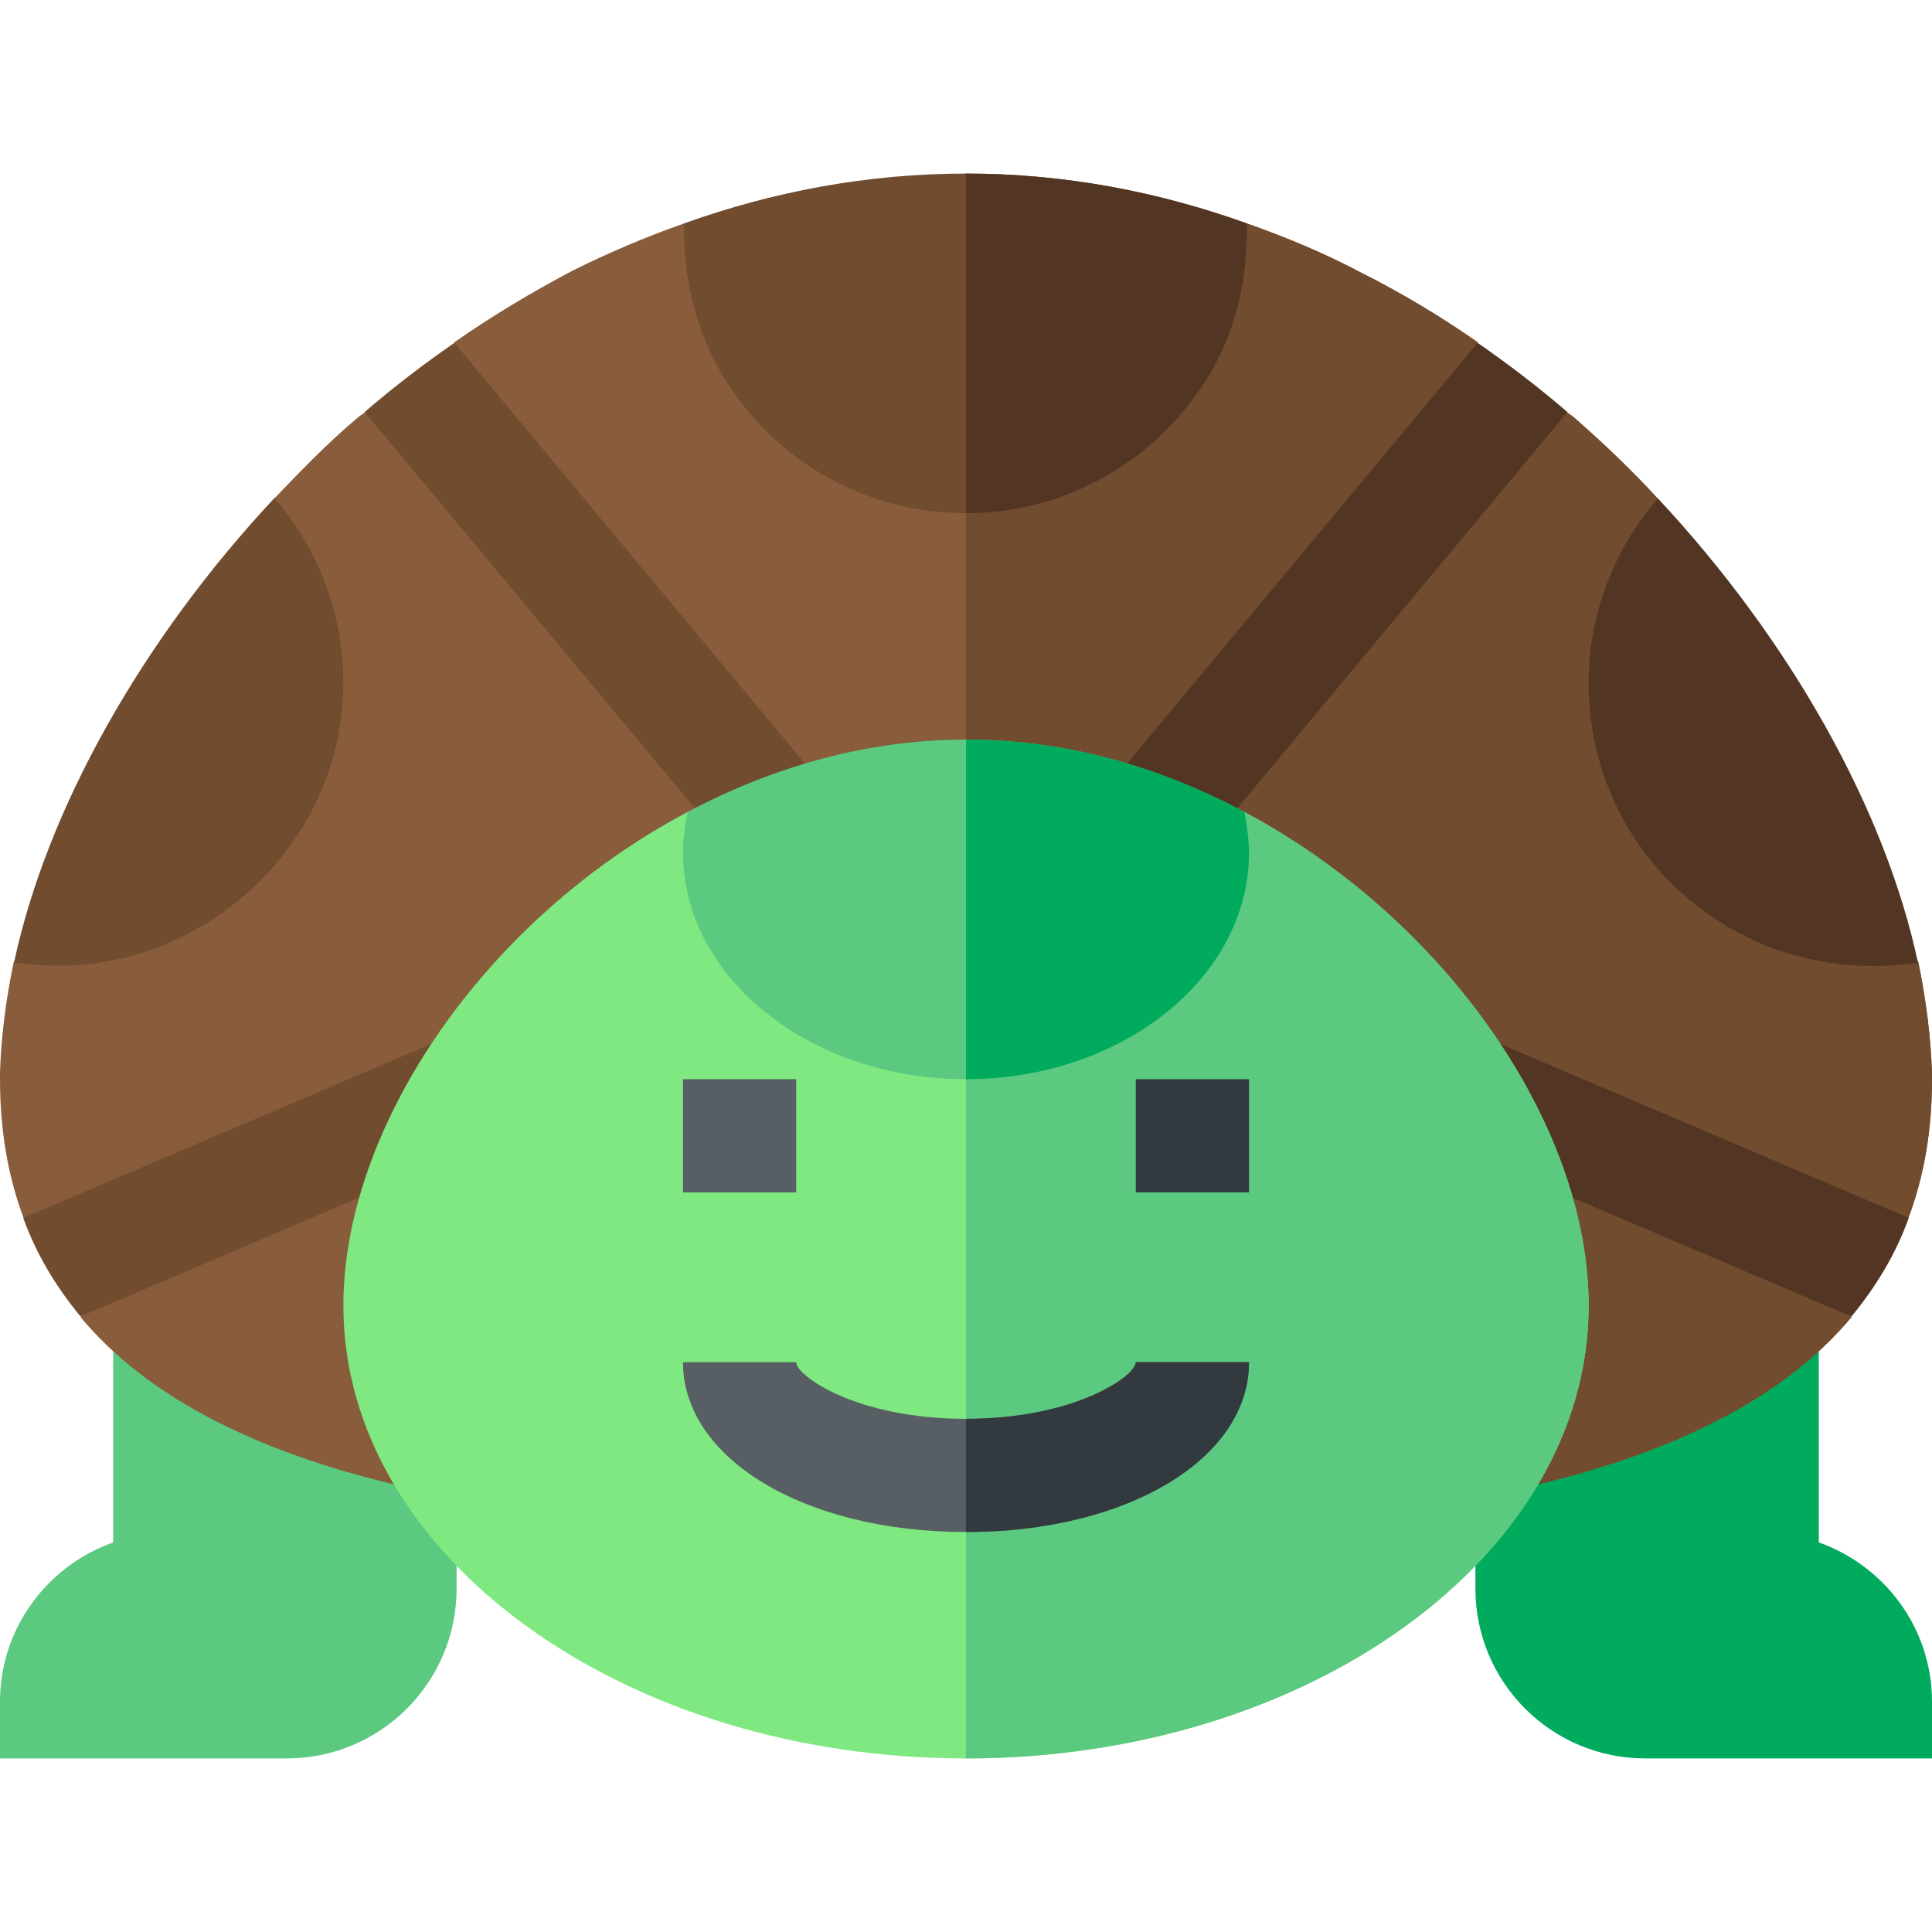
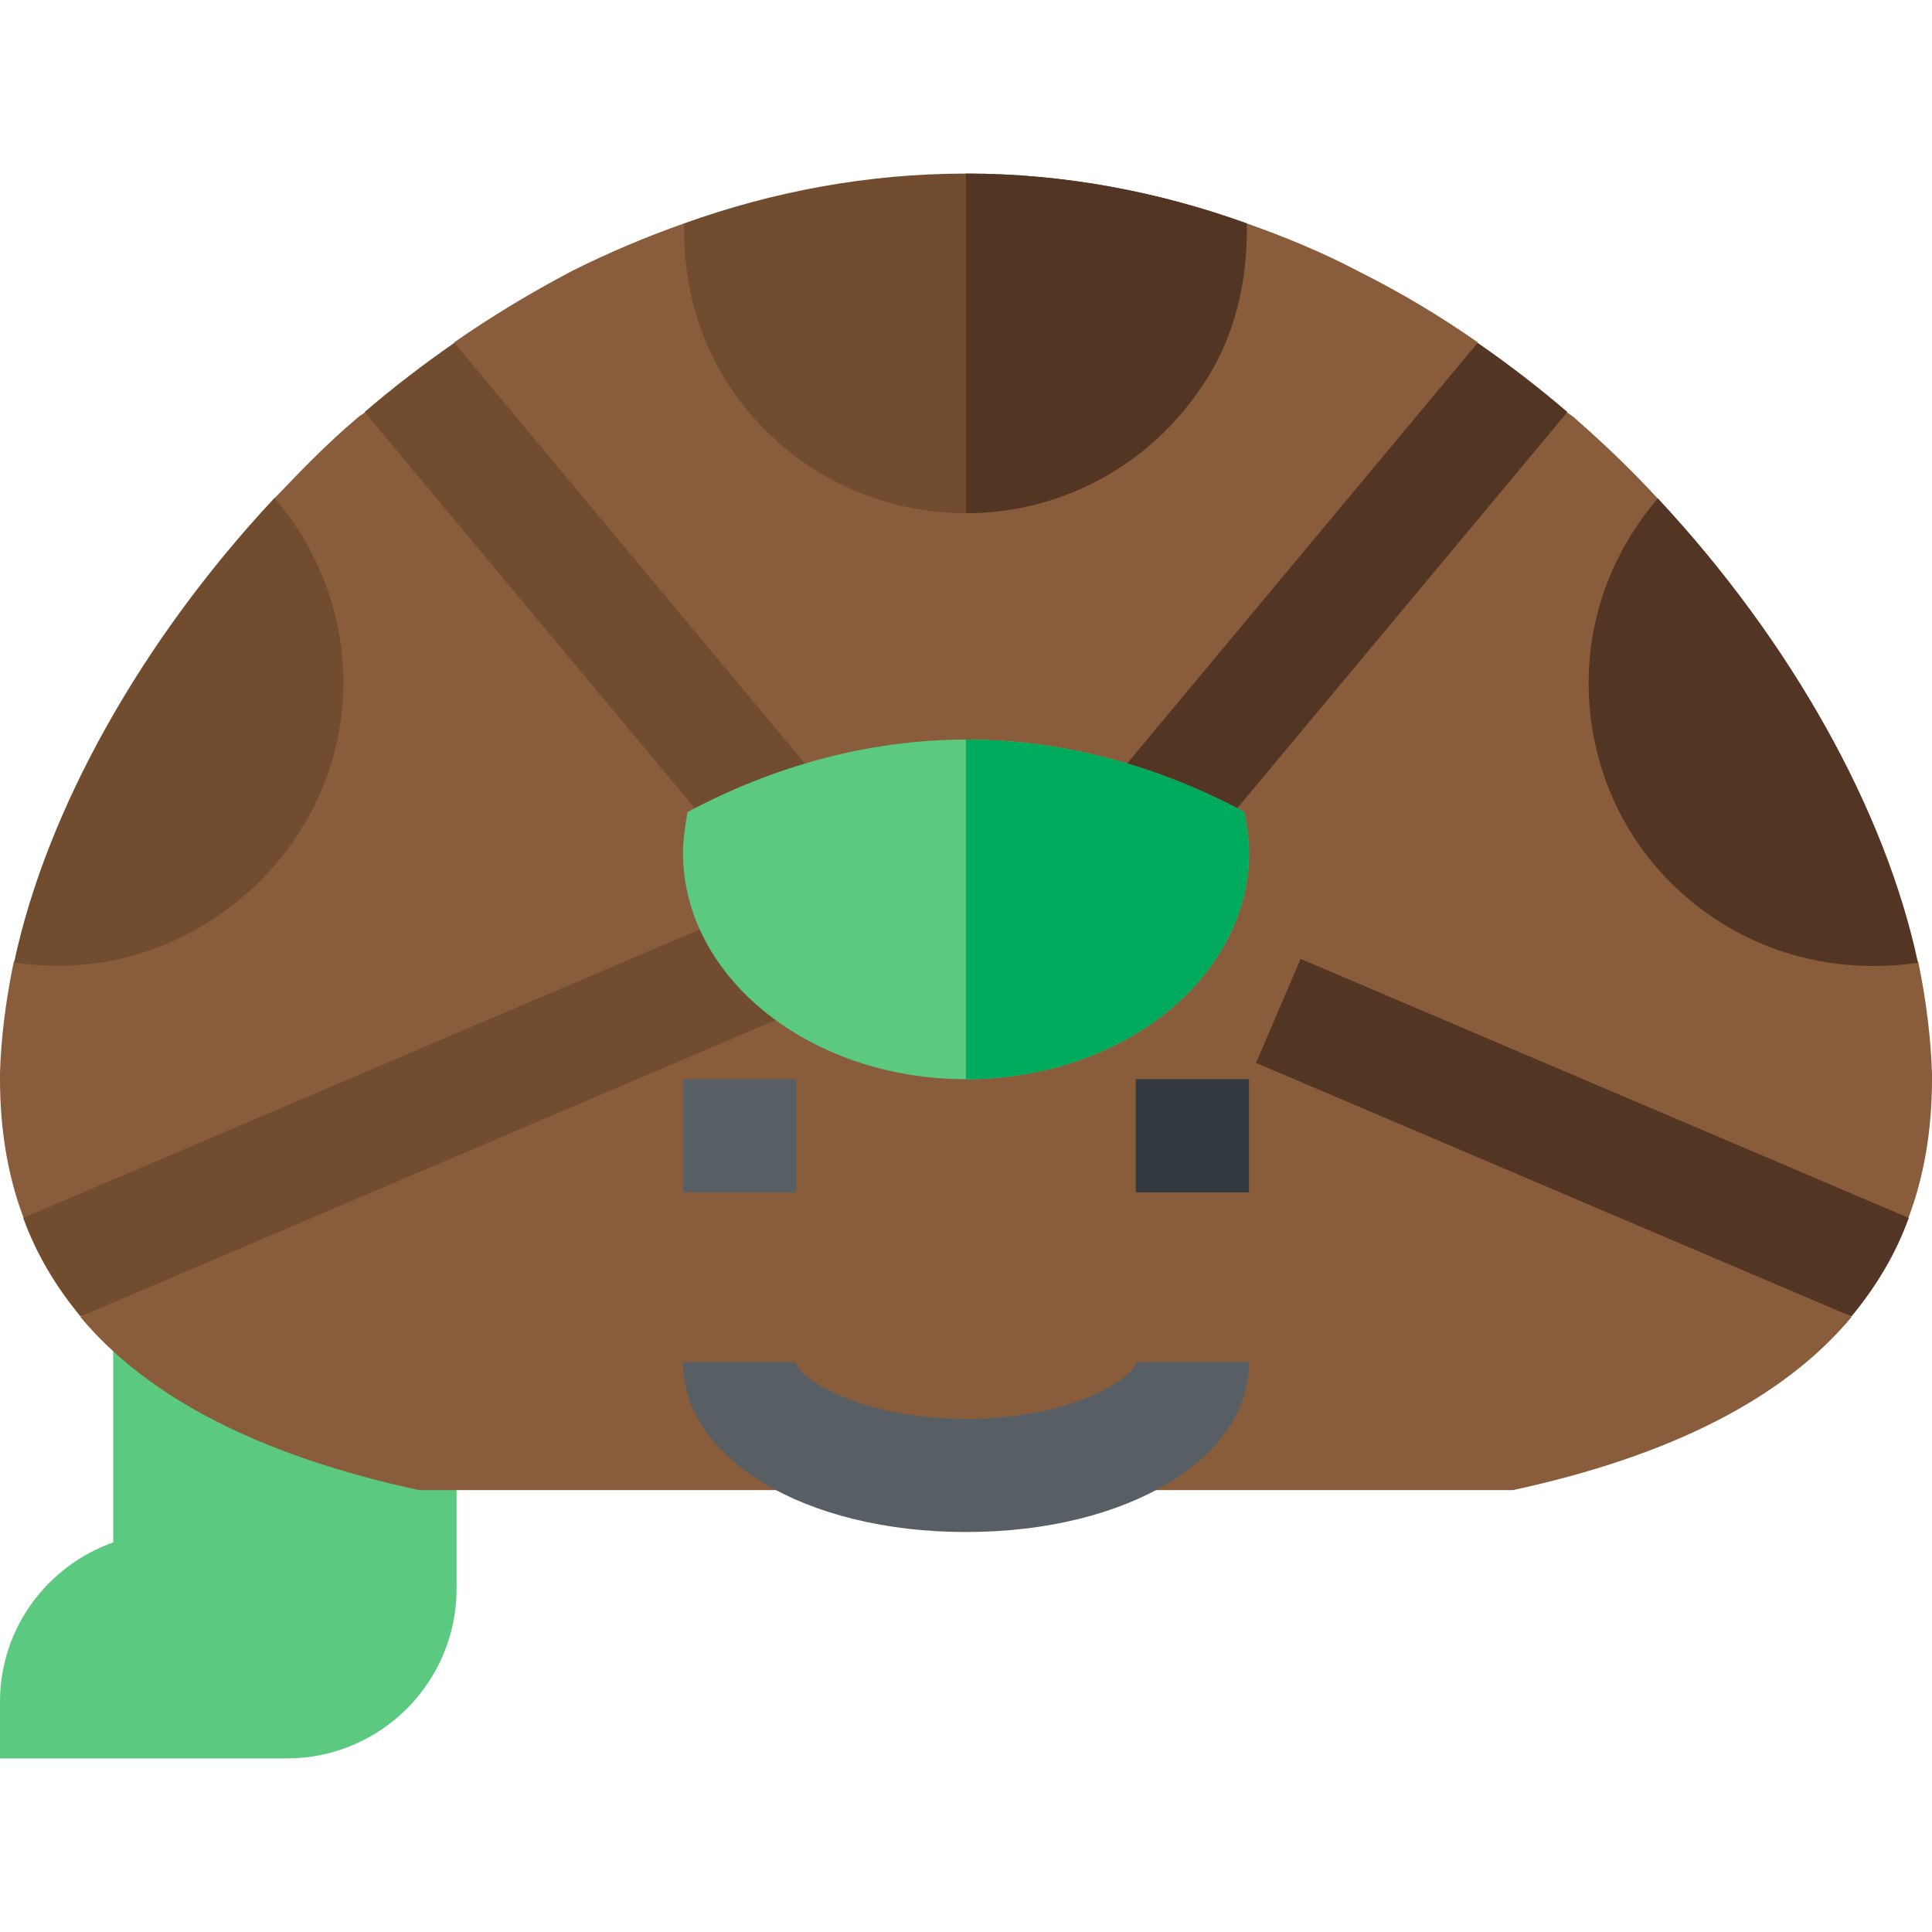
<svg xmlns="http://www.w3.org/2000/svg" version="1.1" id="Layer_1" x="0px" y="0px" viewBox="0 0 512 512" style="enable-background:new 0 0 512 512;" xml:space="preserve" width="512" height="512">
  <g>
    <path style="fill:#5BC980;" d="M30,346v62.754C12.563,414.952,0,431.435,0,451v15h76c24.853,0,45-20.147,45-45v-15v-60H30z" />
-     <path style="fill:#00AB5E;" d="M482,346v62.754c17.437,6.198,30,22.681,30,42.246v15h-76c-24.853,0-45-20.147-45-45v-15v-60H482z" />
    <path style="fill:#895D3C;" d="M512,284.5v1.5c0,13.5-2.1,25.8-6.301,36.899l-70.899-8.699l55.899,34.799   c-17.999,21.601-48.1,36.899-89.799,45.901H111.099c-41.699-9.001-71.8-24.3-89.799-45.901L51,329.2l-44.7-6.301   C2.1,311.8,0,299.5,0,286v-1.8c0.3-9.3,1.5-18.9,3.6-29.101L72.7,132.1c6.899-7.2,13.799-14.399,21.599-21   c0.601-0.601,1.5-1.199,2.401-1.8l34.2,18.3L120.399,90.7c9.901-6.899,20.4-13.2,31.201-18.9c9.6-4.799,19.499-9,29.7-12.599   h149.099c10.201,3.6,20.4,7.8,30,12.9c10.801,5.4,21.301,11.7,31.201,18.6L373.9,146.8l41.4-37.5c0.901,0.601,1.8,1.199,2.701,2.1   c7.5,6.599,14.7,13.5,21.299,20.7L508.4,255.099C510.5,265.3,511.7,275.2,512,284.5z" />
-     <path style="fill:#714C2F;" d="M512,284.5v1.5c0,13.5-2.1,25.8-6.301,36.899l-70.899-8.699l55.899,34.799   c-17.999,21.601-48.1,36.899-89.799,45.901H256V59.2h74.399c10.201,3.6,20.4,7.8,30,12.9c10.801,5.4,21.301,11.7,31.201,18.6   L373.9,146.8l41.4-37.5c0.901,0.601,1.8,1.199,2.701,2.1c7.5,6.599,14.7,13.5,21.299,20.7L508.4,255.099   C510.5,265.3,511.7,275.2,512,284.5z" />
    <path style="fill:#714C2F;" d="M251.049,247.621L120.412,90.85c-8.267,5.744-16.227,11.83-23.785,18.344L227.992,266.84   L251.049,247.621z" />
    <path style="fill:#523522;" d="M284.008,266.84l131.364-157.646c-7.559-6.513-15.518-12.598-23.785-18.344L260.951,247.621   L284.008,266.84z" />
    <path style="fill:#714C2F;" d="M202.094,239.213L6.158,322.762c3.461,9.631,8.683,18.241,15.185,26.122L213.9,266.781   L202.094,239.213z" />
    <path style="fill:#523522;" d="M344.667,254.11l-11.807,27.568l157.797,67.205c6.502-7.881,11.724-16.49,15.185-26.122   L344.667,254.11z" />
-     <path style="fill:#7FE881;" d="M421,346c0,66.299-74.099,120-165,120S91,412.299,91,346c0-47.701,37.8-102.601,91.199-130.8   h147.601C383.2,243.699,421,298.299,421,346z" />
-     <path style="fill:#5BC980;" d="M421,346c0,66.299-74.099,120-165,120V215.2h73.801C383.2,243.699,421,298.299,421,346z" />
    <rect x="181" y="286" style="fill:#575F64;" width="30" height="30" />
    <rect x="301" y="286" style="fill:#32393F;" width="30" height="30" />
    <path style="fill:#575F64;" d="M331,361c0,25.499-32.1,45-75,45s-75-19.501-75-45h30c0,3.6,15.901,15,45,15s45-11.4,45-15H331z" />
    <path style="fill:#523522;" d="M463.129,248.427c13.872,6.813,29.936,8.959,45.158,6.718   c-8.571-40.276-33.543-85.148-68.925-123.062C427.921,145.351,421,162.492,421,181C421,209.901,437.143,235.741,463.129,248.427z" />
    <path style="fill:#714C2F;" d="M43.667,250.331C71.821,238.671,91,211.454,91,181c0-18.142-6.632-35.526-18.267-49.025   c-35.416,37.916-60.418,82.813-69.007,123.109C17.298,257.062,30.807,255.634,43.667,250.331z" />
    <path style="fill:#714C2F;" d="M330.399,59.2c0.3,15.599-3.3,30.899-12.299,43.799C303.999,123.699,280.901,136,256,136   c-26.4,0-50.4-13.5-64.2-36C184.3,87.4,181,73.599,181.3,59.2C204.699,50.799,229.9,46,256,46S307,50.799,330.399,59.2z" />
    <path style="fill:#523522;" d="M256,136V46c26.1,0,51,4.799,74.399,13.2c0.3,15.599-3.3,30.899-12.299,43.799   C303.999,123.699,280.901,136,256,136z" />
-     <path style="fill:#32393F;" d="M301,361h30c0,25.499-32.1,45-75,45v-30C285.099,376,301,364.6,301,361z" />
    <path style="fill:#5BC980;" d="M331,226c0,32.999-33.6,60-75,60s-75-27.001-75-60c0-3.6,0.601-7.2,1.199-10.8   C204.699,203.2,229.9,196,256,196c26.4,0,51.301,7.2,73.801,19.2C330.399,218.8,331,222.4,331,226z" />
    <path style="fill:#00AB5E;" d="M256,286v-90c26.4,0,51.301,7.2,73.801,19.2c0.599,3.6,1.199,7.2,1.199,10.8   C331,258.999,297.4,286,256,286z" />
  </g>
</svg>